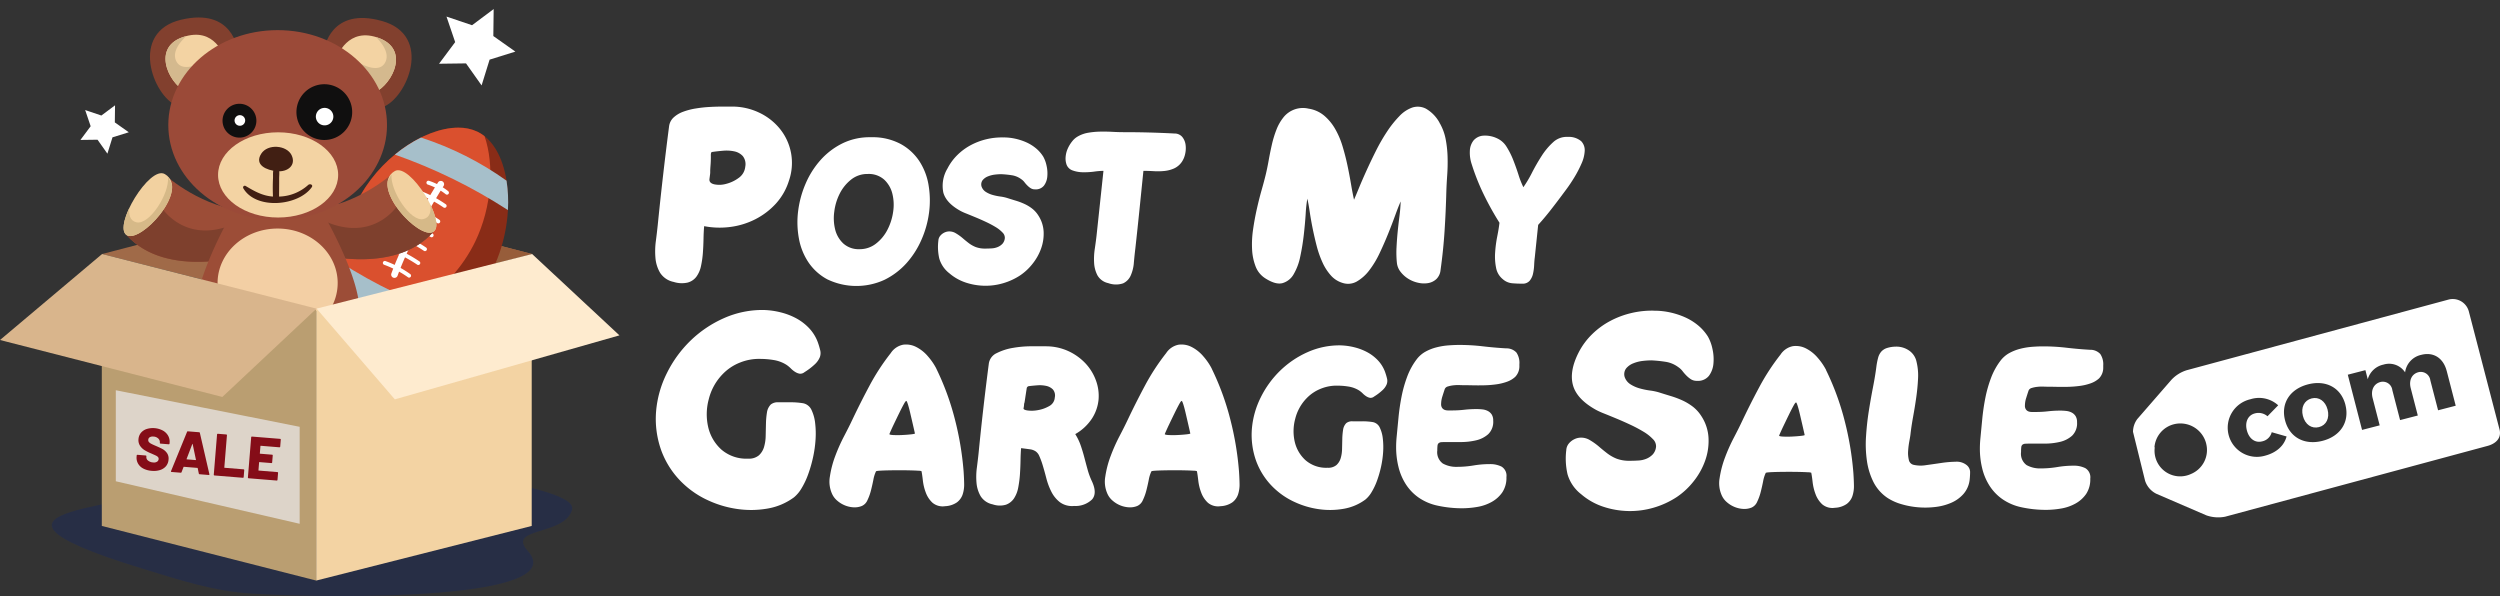
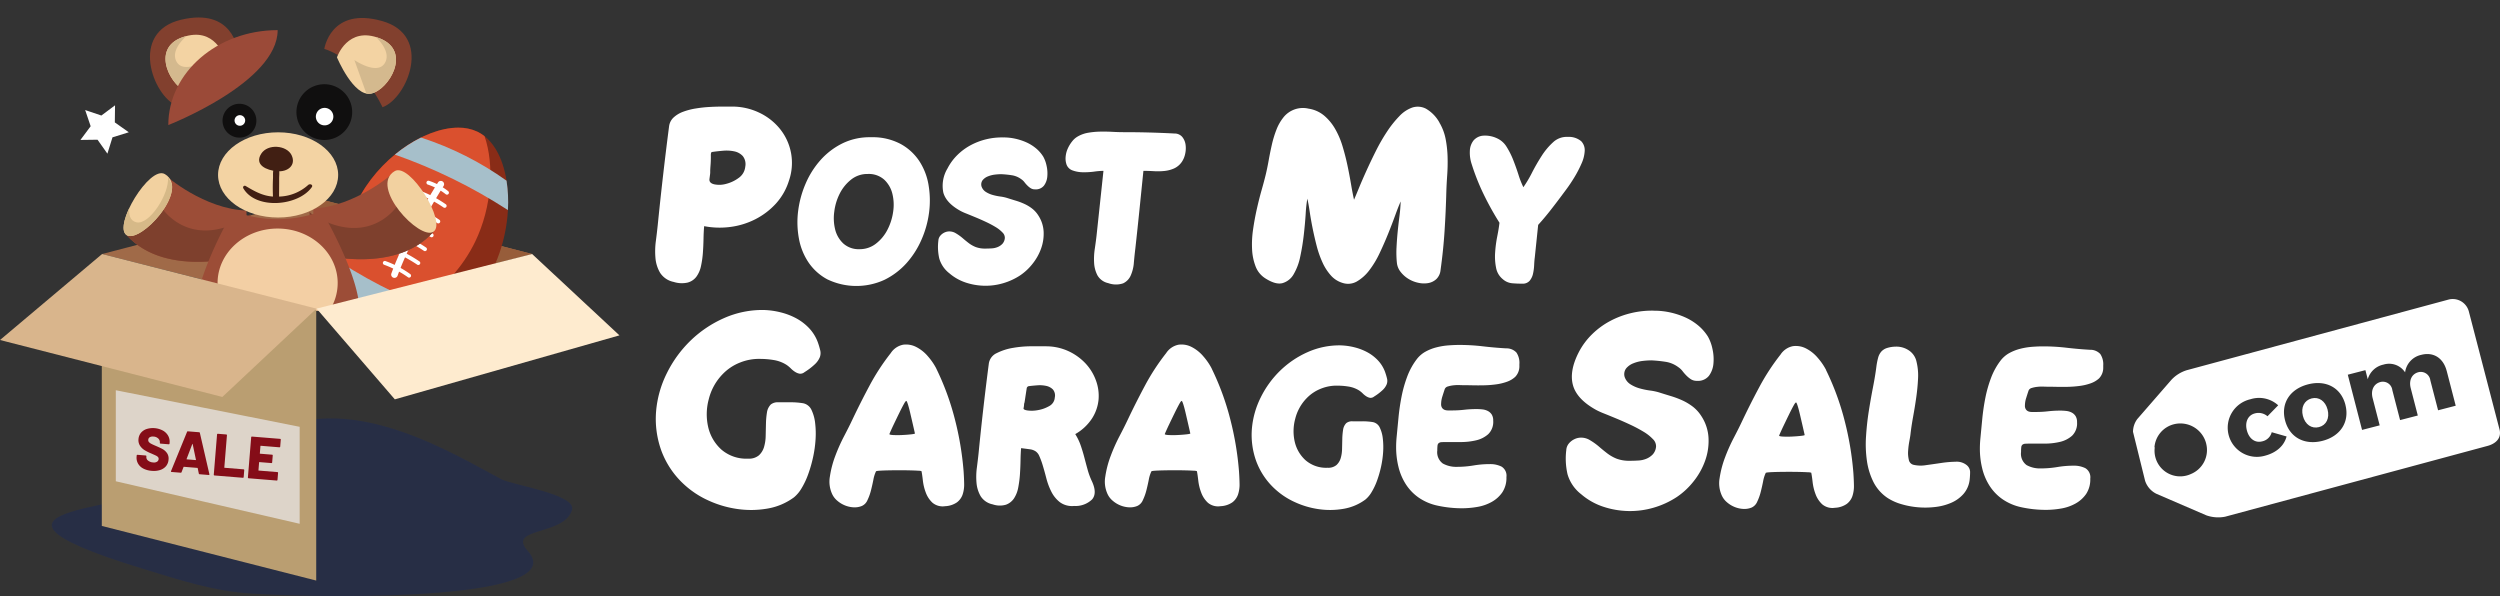
<svg xmlns="http://www.w3.org/2000/svg" xmlns:xlink="http://www.w3.org/1999/xlink" data-name="Group 187" viewBox="0 0 548.691 130.823">
  <rect x="0" y="0" width="548.691" height="130.823" fill="#333333" stroke="none" />
  <defs>
    <clipPath id="b">
      <path fill="none" d="M0 0h548.692v130.823H0z" data-name="Rectangle 249" />
    </clipPath>
    <clipPath id="c">
      <path fill="none" d="M3.009 16.411C-.6 23.929-.812 33.111 1.574 39.534a8.683 8.683 0 0 0 1.858 1.216c7.436 3.57 20.1-4.359 25.595-15.8 3.639-7.579 4.209-16.726 2.019-23.077A8.288 8.288 0 0 0 29.48.888a9.667 9.667 0 0 0-4.209-.884c-7.56 0-17.692 6.895-22.261 16.411" data-name="Path 54" />
    </clipPath>
    <clipPath id="e">
      <path fill="none" d="M0 3.743A116.431 116.431 0 0 1 24.815 15.92a30.417 30.417 0 0 0-.3-6.455A68.544 68.544 0 0 0 5.733.004 30.21 30.21 0 0 0 0 3.747" data-name="Path 55" />
    </clipPath>
    <clipPath id="f">
      <path fill="none" d="M.426 6.312a65.482 65.482 0 0 0 19.046 9.087 29.283 29.283 0 0 0 4.972-3.724A108.868 108.868 0 0 1 .031 0a29.664 29.664 0 0 0 .4 6.312" data-name="Path 56" />
    </clipPath>
    <clipPath id="h">
      <path fill="none" d="M0 0h114.238v38.998H0z" data-name="Rectangle 244" />
    </clipPath>
    <clipPath id="i">
-       <path fill="none" d="M0 20.834c0 11.487 10.765 20.833 24 20.833s24-9.346 24-20.833S37.236 0 24 0 0 9.346 0 20.834" data-name="Path 83" />
+       <path fill="none" d="M0 20.834s24-9.346 24-20.833S37.236 0 24 0 0 9.346 0 20.834" data-name="Path 83" />
    </clipPath>
    <linearGradient id="d" x1="-1.342" x2="-1.333" y1="1.977" y2="1.977" gradientUnits="objectBoundingBox">
      <stop offset="0" stop-color="#711e13" />
      <stop offset=".47" stop-color="#d14319" />
      <stop offset="1" stop-color="#da502e" />
    </linearGradient>
    <linearGradient id="a" x1="-3.149" x2="-3.133" y1="5.203" y2="5.203" gradientUnits="objectBoundingBox">
      <stop offset="0" stop-color="#fff" />
      <stop offset=".01" stop-color="#fff" />
      <stop offset=".99" stop-color="#a6bfca" />
      <stop offset="1" stop-color="#a6bfca" />
    </linearGradient>
    <linearGradient xlink:href="#a" id="g" x1="-2.512" x2="-2.497" y1="3.135" y2="3.135" />
    <radialGradient id="j" cx=".5" cy=".5" r=".539" gradientTransform="matrix(.868 0 0 -1 -.101 5.962)" gradientUnits="objectBoundingBox">
      <stop offset="0" stop-color="#b35948" />
      <stop offset="1" stop-color="#9b4a38" />
    </radialGradient>
  </defs>
  <g clip-path="url(#b)" data-name="Group 186">
    <path fill="#a06a48" d="m22.406 55.752 46.981-12.255 47.4 12.255-47.3 11.975Z" data-name="Path 51" />
    <path fill="#975d3a" d="m69.414 43.51.08 24.211 47.29-11.968Z" data-name="Path 52" />
    <g data-name="Group 168">
      <g clip-path="url(#b)" data-name="Group 167">
        <path fill="#892c17" d="M108.225 58.935c-5.495 11.445-18.16 19.373-25.595 15.8s-9.815-18.865-4.32-30.31 19.035-19.1 26.471-15.527 8.939 18.589 3.444 30.034" data-name="Path 53" />
      </g>
    </g>
    <g data-name="Group 170">
      <g clip-path="url(#c)" data-name="Group 169" transform="translate(75.302 28.017)">
        <path fill="url(#d)" d="M0 0h49.676v54.598H0z" data-name="Rectangle 241" transform="rotate(-25.2 9.014 44)" />
      </g>
    </g>
    <g data-name="Group 172">
      <g clip-path="url(#e)" data-name="Group 171" transform="translate(86.66 30.189)">
        <path fill="url(#a)" d="M0 0h27.167v19.705H0z" data-name="Rectangle 242" transform="rotate(-9.2 1.27 15.818)" />
      </g>
    </g>
    <g data-name="Group 174">
      <g clip-path="url(#f)" data-name="Group 173" transform="translate(74.655 57.564)">
        <path fill="url(#g)" d="M0 0h28.83v24.867H0z" data-name="Rectangle 243" transform="rotate(-27.08 3.474 14.686)" />
      </g>
    </g>
    <g data-name="Group 179">
      <g clip-path="url(#b)" data-name="Group 178">
        <path fill="#fff" d="M86.265 60.92a.723.723 0 0 1-.366-.9c3.293-9.08 10.163-19.863 10.232-19.971a.723.723 0 1 1 1.218.779c-.068.107-6.853 10.758-10.091 19.685a.724.724 0 0 1-.926.433c-.023-.009-.046-.018-.067-.028" data-name="Path 57" />
        <path fill="#fff" d="M97.908 42.684a.438.438 0 0 1-.124-.09 13 13 0 0 0-3.907-2.09.434.434 0 0 1 .281-.821 13.555 13.555 0 0 1 4.249 2.308.434.434 0 0 1-.5.693" data-name="Path 58" />
        <path fill="#fff" d="M97.404 45.573a.413.413 0 0 1-.094-.061 26.041 26.041 0 0 0-5.646-2.938.434.434 0 1 1 .308-.81 26.254 26.254 0 0 1 5.9 3.088.434.434 0 0 1-.469.721" data-name="Path 59" />
        <path fill="#fff" d="M96.003 48.993a.453.453 0 0 1-.086-.055 31.556 31.556 0 0 0-6.244-3.227.434.434 0 0 1 .315-.809 31.663 31.663 0 0 1 6.476 3.362.434.434 0 0 1-.461.728" data-name="Path 60" />
        <path fill="#fff" d="M94.543 52.034a.452.452 0 0 1-.086-.055 31.531 31.531 0 0 0-6.244-3.227.434.434 0 0 1 .315-.808 31.651 31.651 0 0 1 6.476 3.362.434.434 0 0 1-.461.728" data-name="Path 61" />
        <path fill="#fff" d="M93.083 55.077a.455.455 0 0 1-.087-.055 31.544 31.544 0 0 0-6.244-3.227.434.434 0 0 1 .315-.809 31.664 31.664 0 0 1 6.476 3.362.434.434 0 0 1-.461.728" data-name="Path 62" />
        <path fill="#fff" d="M91.622 58.119a.456.456 0 0 1-.087-.055 31.544 31.544 0 0 0-6.244-3.227.434.434 0 0 1 .315-.809 31.689 31.689 0 0 1 6.476 3.362.434.434 0 0 1-.461.728" data-name="Path 63" />
        <path fill="#fff" d="M89.596 60.889a.428.428 0 0 1-.1-.067 21.921 21.921 0 0 0-5.159-2.7.434.434 0 1 1 .3-.813 22.243 22.243 0 0 1 5.435 2.868.434.434 0 0 1-.476.716" data-name="Path 64" />
        <g data-name="Group 177" opacity=".5">
          <g data-name="Group 176">
            <g clip-path="url(#h)" data-name="Group 175" transform="translate(11.367 91.826)">
              <path fill="#1c2957" fill-rule="evenodd" d="M48.428 2.881c-2.963.1-28.04-.252-27.239 3.775.63 3.169 3.245 2.757 2.854 7.446-.519 6.222-50.776 4.606-4.426 18.787 8.309 2.542 15.805 5.067 24.479 5.583 19.345 1.152 70.037 1.326 60.371-9.392-4.711-5.224 8.027-3.254 9.719-8.99 1.011-3.428-13.064-5.441-15.547-6.754C88.223 7.833 66.154-5.95 48.428 2.881" data-name="Path 65" />
            </g>
          </g>
        </g>
        <path fill="#9c4d37" d="M36.17 38.212c.111.449 8.8 7.727 17.922 7.992l.218 9.724s-17.682 5.519-26.533-4.341Z" data-name="Path 66" />
        <path fill="#7e402d" d="M53.949 47.817a11.791 11.791 0 0 0 1.01-.868l-.65 8.979s-17.682 5.519-26.533-4.341l4.467-7.119 3.328 1.224s6.029 9.418 18.378 2.123" data-name="Path 67" />
        <path fill="#f2d1a0" d="M36.17 38.207c-3.331-1.963-11.386 11.369-8.393 13.375s14.1-10.011 8.393-13.375" data-name="Path 68" />
        <path fill="#d5b88e" d="m36.665 38.559.2.347c-.006-.065-.017-.127-.026-.19a2.932 2.932 0 0 0-.174-.157" data-name="Path 69" />
        <path fill="#d6b988" d="M37.708 40.328c-.31-.516-.6-1-.843-1.422.357 3.577-4.06 10.532-6.915 9.884-1.48-.336-1.719-1.751-1.538-3.2-1.28 2.672-1.811 5.211-.634 6 2.527 1.693 10.838-6.607 9.93-11.259" data-name="Path 70" />
        <path fill="#9c4d37" d="M86.612 37.565c-.105.45-8.722 7.819-17.837 8.181l-.114 9.726s17.738 5.332 26.485-4.621Z" data-name="Path 71" />
        <path fill="#7e402d" d="M68.934 47.357a11.783 11.783 0 0 1-1.019-.857l.745 8.972s17.738 5.332 26.484-4.621l-4.542-7.072-3.313 1.262s-5.93 9.481-18.355 2.317" data-name="Path 72" />
        <path fill="#f2d1a0" d="M86.609 37.565c3.31-2 11.506 11.248 8.533 13.285s-14.206-9.861-8.533-13.285" data-name="Path 73" />
-         <path fill="#d6b988" d="M85.096 39.697c.3-.519.586-1 .828-1.431-.319 3.581 4.171 10.489 7.019 9.811 1.476-.351 1.7-1.769 1.5-3.219 1.308 2.658 1.867 5.191.7 5.992-2.509 1.72-10.907-6.493-10.049-11.153" data-name="Path 74" />
        <path fill="#82402e" d="M71.179 10.736s1.344-9.305 12.657-6.129 5.527 16.992.118 18.925c0 0-4.647-10.2-12.775-12.8" data-name="Path 75" />
        <path fill="#f3d3a3" d="M73.953 12.584s2.319-6.984 9.42-4.151 1.939 11.291-1.914 12.106-7.506-7.955-7.506-7.955" data-name="Path 76" />
        <path fill="#d4b98e" d="M83.373 8.433a10.914 10.914 0 0 0-.837-.292c1.326 1.33 3.047 3.581 2.006 5.558-1.6 3.035-6.765-.524-6.765-.524l2.64 7.361a2.537 2.537 0 0 0 1.042 0c3.853-.815 9.015-9.274 1.914-12.106" data-name="Path 77" />
        <path fill="#82402e" d="M52.144 10.979s-.956-9.353-12.391-6.65-6.23 16.747-.9 18.9c0 0 5.066-9.995 13.3-12.253" data-name="Path 78" />
        <path fill="#f3d3a3" d="M49.296 12.71s-2.026-7.074-9.239-4.534-2.406 11.2 1.409 12.17 7.83-7.636 7.83-7.636" data-name="Path 79" />
        <path fill="#d4b98e" d="M40.057 8.171c.292-.1.573-.184.848-.256-1.38 1.273-3.193 3.451-2.236 5.469 1.47 3.1 6.781-.242 6.781-.242l-2.944 7.244a2.533 2.533 0 0 1-1.042-.04c-3.815-.974-8.621-9.64-1.409-12.175" data-name="Path 80" />
        <path fill="#9c4d37" d="M60.934 48.098a26.965 26.965 0 0 1-9.774-1.808c-1.651 2.873-8.181 14.884-8.181 21.918h35.91c0-7.133-6.716-19.225-8.249-21.892a26.971 26.971 0 0 1-9.706 1.783" data-name="Path 81" />
        <path fill="#f3cfa4" d="M74.114 62.123c0-6.607-5.9-11.962-13.18-11.962s-13.18 5.356-13.18 11.962a11.085 11.085 0 0 0 1.833 6.085H72.28a11.085 11.085 0 0 0 1.833-6.085" data-name="Path 82" />
      </g>
    </g>
    <g data-name="Group 181">
      <g clip-path="url(#i)" data-name="Group 180" transform="translate(36.938 6.613)">
        <path fill="url(#j)" d="M0 0h47.993v41.668H0z" data-name="Rectangle 246" />
      </g>
    </g>
    <g data-name="Group 183">
      <g clip-path="url(#b)" data-name="Group 182">
        <path fill="#100f0f" d="M56.271 26.493a3.715 3.715 0 1 1-3.716-3.716 3.716 3.716 0 0 1 3.716 3.716" data-name="Path 84" />
        <path fill="#fff" d="M53.811 26.44a1.165 1.165 0 1 1-1.166-1.166 1.166 1.166 0 0 1 1.166 1.166" data-name="Path 85" />
        <path fill="#100f0f" d="M77.297 24.604a6.118 6.118 0 1 1-6.118-6.118 6.118 6.118 0 0 1 6.118 6.118" data-name="Path 86" />
        <path fill="#fff" d="M73.162 25.597a1.919 1.919 0 1 1-1.919-1.919 1.919 1.919 0 0 1 1.919 1.919" data-name="Path 87" />
        <path fill="#f3d3a3" d="M74.217 38.39c0 5.165-5.9 9.351-13.18 9.351s-13.18-4.187-13.18-9.351 5.9-9.351 13.18-9.351 13.18 4.187 13.18 9.351" data-name="Path 88" />
        <path fill="#411f13" d="M57.312 33.771c-1.524 2.424 1.171 3.607 3.5 3.812s4.233-1.314 3.189-3.517-5.242-2.6-6.692-.295" data-name="Path 89" />
        <path fill="#411f13" d="M67.624 40.608a9.893 9.893 0 0 1-6.429 2.538c-2.93.179-4.9-.9-7.292-2.334a.372.372 0 0 0-.506.506c2.777 4.782 12.09 3.907 15.022-.225.372-.524-.362-.867-.8-.485" data-name="Path 90" />
        <path fill="#411f13" d="M61.268 39.204c-.012-.935.256-2.027-.48-2.759a.177.177 0 0 0-.234-.023c-.8.666-.6 1.7-.634 2.649a44.023 44.023 0 0 0 .011 4.467c.044.594 1.328.595 1.323 0-.01-1.382.031-2.953.013-4.334" data-name="Path 91" />
        <path fill="#fff" d="m25.248 23.114-.046 3.752 3.065 2.165-3.581 1.113-1.112 3.583-2.168-3.062-3.752.05 2.243-3.008-1.206-3.553 3.557 1.203Z" data-name="Path 92" />
-         <path fill="#fff" d="m108.348 1.988-.073 5.922 4.837 3.418-5.655 1.761-1.756 5.657-3.422-4.834-5.922.078 3.54-4.748-1.905-5.605 5.611 1.9Z" data-name="Path 93" />
        <path fill="#ba9e71" d="m69.403 127.42-47.059-11.99V56.007l47.059 11.987Z" data-name="Path 94" />
-         <path fill="#f3d3a3" d="m69.398 127.42 47.3-11.986V56.007l-47.3 11.986Z" data-name="Path 95" />
        <path fill="#feebcf" d="m116.784 55.748-47.3 11.985 17.171 19.915 49.3-14.044Z" data-name="Path 96" />
        <path fill="#d9b58c" d="M22.407 55.748 69.46 67.739 48.8 87.121 0 74.624Z" data-name="Path 97" />
        <path fill="#ddd4c9" fill-rule="evenodd" d="m25.411 85.648 19.539 3.886 20.819 4.141v21.284q-10.642-2.458-20.823-4.814l-19.532-4.517v-19.98Z" data-name="Path 98" />
        <path fill="#850d18" d="M31.457 102.838a2.791 2.791 0 0 1-1.161-1.094 2.614 2.614 0 0 1-.316-1.533l.02-.248a.156.156 0 0 1 .17-.144l1.817.148a.157.157 0 0 1 .144.17l-.013.157a.928.928 0 0 0 .37.787 1.917 1.917 0 0 0 1.137.415 1.239 1.239 0 0 0 .87-.179.757.757 0 0 0 .322-.553.578.578 0 0 0-.129-.438 1.31 1.31 0 0 0-.416-.31q-.265-.133-.825-.377a.754.754 0 0 0-.152-.071 1.11 1.11 0 0 1-.14-.058 10.126 10.126 0 0 1-1.429-.715 3.2 3.2 0 0 1-1-.977 2.217 2.217 0 0 1-.33-1.441 2.422 2.422 0 0 1 .54-1.384 2.726 2.726 0 0 1 1.259-.838 4.667 4.667 0 0 1 3.519.326 3 3 0 0 1 1.177 1.135 2.648 2.648 0 0 1 .333 1.567l-.015.183a.157.157 0 0 1-.17.144l-1.817-.148a.157.157 0 0 1-.144-.17l.007-.092a1.055 1.055 0 0 0-.339-.843 1.6 1.6 0 0 0-1.056-.442 1.34 1.34 0 0 0-.814.145.687.687 0 0 0-.336.565.66.66 0 0 0 .144.492 1.726 1.726 0 0 0 .54.4q.372.195 1.149.521.889.388 1.38.665a2.869 2.869 0 0 1 .9.843 2.082 2.082 0 0 1 .337 1.429 2.493 2.493 0 0 1-.551 1.429 2.771 2.771 0 0 1-1.286.849 4.583 4.583 0 0 1-1.838.186 4.763 4.763 0 0 1-1.86-.5" data-name="Path 99" />
        <path fill="#850d18" d="m43.636 103.942-.245-1.191c-.015-.036-.035-.055-.061-.058l-2.98-.243c-.026 0-.049.014-.069.047l-.435 1.136a.173.173 0 0 1-.194.116l-2-.163a.147.147 0 0 1-.114-.056.141.141 0 0 1 0-.138l3.517-8.609a.165.165 0 0 1 .18-.117l2.471.2a.165.165 0 0 1 .159.144l2.09 9.065a.151.151 0 0 1 .008.067q-.01.117-.153.106l-2-.163a.173.173 0 0 1-.172-.145m-2.64-3.123 1.947.159c.052 0 .072-.021.059-.074l-.72-3.44c-.006-.035-.017-.052-.035-.049s-.032.017-.043.043l-1.254 3.279q-.02.077.046.083" data-name="Path 100" />
        <path fill="#850d18" d="M46.956 104.298a.152.152 0 0 1-.037-.115l.72-8.836a.152.152 0 0 1 .055-.107.15.15 0 0 1 .115-.036l1.856.151a.156.156 0 0 1 .144.17l-.576 7.071a.058.058 0 0 0 .06.071l4.169.339a.157.157 0 0 1 .144.17l-.125 1.542a.157.157 0 0 1-.17.144l-6.248-.509a.15.15 0 0 1-.107-.055" data-name="Path 101" />
        <path fill="#850d18" d="M61.445 98.136a.153.153 0 0 1-.115.037l-4.1-.334a.058.058 0 0 0-.07.06l-.131 1.608a.058.058 0 0 0 .06.071l2.627.214a.156.156 0 0 1 .144.17l-.125 1.529a.156.156 0 0 1-.17.144l-2.628-.214a.058.058 0 0 0-.07.06l-.141 1.725a.058.058 0 0 0 .06.071l4.1.335a.156.156 0 0 1 .144.169l-.126 1.543a.156.156 0 0 1-.17.144l-6.182-.5a.157.157 0 0 1-.144-.17l.72-8.836a.157.157 0 0 1 .17-.144l6.183.5a.156.156 0 0 1 .144.17l-.126 1.542a.152.152 0 0 1-.055.107" data-name="Path 102" />
      </g>
    </g>
    <g data-name="Group 185">
      <g fill="#fff" clip-path="url(#b)" data-name="Group 184">
        <path d="M507.339 87.443c-1.618.419-2.389 1.985-1.907 3.851.489 1.888 1.915 2.862 3.534 2.444 1.6-.413 2.373-1.957 1.884-3.845-.482-1.866-1.915-2.862-3.511-2.449" data-name="Path 103" />
        <path d="m537.453 65.734-57.448 15.5a7.7 7.7 0 0 0-3.47 2.17l-7.454 8.571a4.749 4.749 0 0 0-.936 2.806l2.651 10.732a4.849 4.849 0 0 0 2.562 2.9l10.9 4.7a7.869 7.869 0 0 0 4.113.289l57.445-15.5c1.929-.477 3.269-1.731 2.766-3.664l-6.729-25.875a3.659 3.659 0 0 0-4.4-2.629M484.19 97.313a5.689 5.689 0 0 1-3.354 6.728 5.623 5.623 0 0 1-7.914-5.875l-.071.023a5.672 5.672 0 0 1 4.3-5.084 5.842 5.842 0 0 1 7.043 4.208m12.874 2.715a6.4 6.4 0 1 1-3.158-12.4 6.239 6.239 0 0 1 6.1 1.325l-2.351 2.407a3 3 0 0 0-2.776-.625c-1.506.389-2.221 1.893-1.75 3.714.482 1.867 1.83 2.813 3.337 2.424a2.737 2.737 0 0 0 2.118-2.011l3.263.931c-.53 2.032-2.218 3.571-4.781 4.234m17.686-11.193c.965 3.732-1.049 6.891-5 7.914-3.979 1.029-7.272-.758-8.237-4.49s1.055-6.868 5.034-7.9c3.957-1.023 7.243.741 8.208 4.473m22.233-7.427 1.977 7.644-3.867 1-1.7-6.565a2.118 2.118 0 0 0-2.689-1.775c-1.45.423-2.041 1.847-1.617 3.488l1.552 6-3.889 1.005-1.7-6.564a2.1 2.1 0 0 0-2.667-1.781c-1.472.429-2.086 1.858-1.662 3.5l1.552 6-3.867 1-3.133-12.117 3.866-1 .518 2a4.542 4.542 0 0 1 3.437-3.215 4.189 4.189 0 0 1 4.756 1.7 4.541 4.541 0 0 1 3.562-3.847c2.653-.686 4.832.693 5.565 3.525" data-name="Path 104" />
        <path d="M160.58 23.392a13.765 13.765 0 0 1 6.036 1.329 12.929 12.929 0 0 1 4.568 3.571 11.894 11.894 0 0 1 1.966 11.378 13.337 13.337 0 0 1-2.879 5.039 15.856 15.856 0 0 1-4.485 3.405 16.747 16.747 0 0 1-5.454 1.689 17.9 17.9 0 0 1-5.786-.166q-.111 1.218-.138 2.741t-.138 3.073a20.575 20.575 0 0 1-.416 2.935 6.082 6.082 0 0 1-1 2.326 3.537 3.537 0 0 1-1.91 1.3 5.858 5.858 0 0 1-3.1-.139 4.607 4.607 0 0 1-2.962-1.994 7.592 7.592 0 0 1-1.024-3.239 16.749 16.749 0 0 1 .083-3.71q.249-1.91.415-3.516 1.107-11.017 2.492-21.7a3.19 3.19 0 0 1 1-1.938 6.239 6.239 0 0 1 2.076-1.246 14.442 14.442 0 0 1 2.769-.72 28.381 28.381 0 0 1 2.99-.332q1.467-.083 2.769-.083Zm-4.318 9.966q-.278.056-.249.858a21.624 21.624 0 0 1-.083 2.243q-.056.83-.055 1.052v.36a3.048 3.048 0 0 1-.028.36q-.028.222-.138 1.052-.111.886 1.025 1.163a5.456 5.456 0 0 0 2.6-.083 7.891 7.891 0 0 0 2.768-1.3 3.408 3.408 0 0 0 1.468-2.492 2.844 2.844 0 0 0-.554-2.325 3.484 3.484 0 0 0-1.855-1.025 8.264 8.264 0 0 0-2.464-.138q-1.329.111-2.436.277" data-name="Path 105" />
        <path d="M191.217 30.115h.182a13.042 13.042 0 0 1 6.269 1.482 11.528 11.528 0 0 1 4.1 3.761 13.654 13.654 0 0 1 2.029 5.266 20.314 20.314 0 0 1 .114 6 21.644 21.644 0 0 1-1.664 5.973 19.174 19.174 0 0 1-3.306 5.175 15.956 15.956 0 0 1-4.832 3.647 14.723 14.723 0 0 1-12.538-.114 11.605 11.605 0 0 1-4.126-3.716 13.776 13.776 0 0 1-2.1-5.221 19.626 19.626 0 0 1-.182-5.973 22.021 22.021 0 0 1 1.6-5.973 19.02 19.02 0 0 1 3.26-5.22 15.806 15.806 0 0 1 4.787-3.693 13.526 13.526 0 0 1 6.178-1.391h.228Zm-2.552 24.573a5.719 5.719 0 0 0 3.579-1.208 9.024 9.024 0 0 0 2.53-3.055 12.221 12.221 0 0 0 1.254-3.966 10.117 10.117 0 0 0-.182-3.967 6.251 6.251 0 0 0-1.8-3.077 5.078 5.078 0 0 0-3.6-1.231 5.687 5.687 0 0 0-3.647 1.231 9.212 9.212 0 0 0-2.485 3.054 11.927 11.927 0 0 0-1.208 3.967 10.355 10.355 0 0 0 .2 3.966 6.246 6.246 0 0 0 1.8 3.055 5.011 5.011 0 0 0 3.559 1.231m2.553-24.574Z" data-name="Path 106" />
        <path d="M220.259 30.161h.045a11.72 11.72 0 0 1 2.485.272 12.681 12.681 0 0 1 2.394.771 9.283 9.283 0 0 1 2.12 1.292 7.612 7.612 0 0 1 1.664 1.881 6.9 6.9 0 0 1 .73 1.995 7.546 7.546 0 0 1 .159 2.385 3.855 3.855 0 0 1-.73 1.981 2.263 2.263 0 0 1-1.937.821 1.768 1.768 0 0 1-.98-.251 4.427 4.427 0 0 1-.73-.593 7.259 7.259 0 0 1-.638-.73 2.959 2.959 0 0 0-.707-.661 4.608 4.608 0 0 0-2.1-.866 20.757 20.757 0 0 0-2.28-.228 12.476 12.476 0 0 0-1.391.091 5.791 5.791 0 0 0-1.527.388 2.883 2.883 0 0 0-1.163.821 1.572 1.572 0 0 0-.25 1.391 2.289 2.289 0 0 0 .957 1.208 5.569 5.569 0 0 0 1.5.661 12.257 12.257 0 0 0 1.664.342 9.191 9.191 0 0 1 1.436.3q1 .32 1.983.616a14.507 14.507 0 0 1 1.87.706 8.857 8.857 0 0 1 1.664 1 5.961 5.961 0 0 1 1.368 1.5 7.124 7.124 0 0 1 1.186 3.579 9.584 9.584 0 0 1-.547 3.693 11.574 11.574 0 0 1-1.869 3.351 11.975 11.975 0 0 1-2.728 2.558 13.871 13.871 0 0 1-3.761 1.732 13.6 13.6 0 0 1-4.126.547 13.793 13.793 0 0 1-4.08-.706 10.6 10.6 0 0 1-3.579-2.029 6.322 6.322 0 0 1-2.212-3.238 11.309 11.309 0 0 1-.2-3.921 1.843 1.843 0 0 1 .433-1.094 2.674 2.674 0 0 1 .935-.706 2.476 2.476 0 0 1 1.139-.228 2.768 2.768 0 0 1 1.14.3 10.345 10.345 0 0 1 1.642 1.14q.684.593 1.368 1.117a6.509 6.509 0 0 0 1.527.866 5.821 5.821 0 0 0 2.166.342q.684 0 1.39-.046a3.948 3.948 0 0 0 1.3-.3 3.022 3.022 0 0 0 1.026-.707 2.138 2.138 0 0 0 .524-1.276 1.618 1.618 0 0 0-.524-1.208 7.031 7.031 0 0 0-1.5-1.186 22.225 22.225 0 0 0-2.1-1.117q-1.163-.547-2.257-1t-2.006-.821a12.417 12.417 0 0 1-1.323-.592q-3.145-1.732-3.784-4.012a7.381 7.381 0 0 1 .912-5.327 11.478 11.478 0 0 1 2.189-2.969 12.75 12.75 0 0 1 2.941-2.154 14.286 14.286 0 0 1 3.442-1.292 14.479 14.479 0 0 1 3.693-.385Z" data-name="Path 107" />
        <path d="M257.722 29.302h.048a2.189 2.189 0 0 1 1.715.762 3.438 3.438 0 0 1 .715 1.668 5.569 5.569 0 0 1-.072 1.978 4.939 4.939 0 0 1-.691 1.74 4.154 4.154 0 0 1-1.716 1.5 6.877 6.877 0 0 1-2.144.572 14.265 14.265 0 0 1-2.336.048q-1.191-.071-2.288-.072-.429 4.243-.858 8.46t-.905 8.508q-.191 1.573-.334 3.193a8.511 8.511 0 0 1-.691 2.812 3.38 3.38 0 0 1-1.668 1.716 4.946 4.946 0 0 1-3.265-.048 3.575 3.575 0 0 1-2.359-1.692 6.637 6.637 0 0 1-.739-2.717 14.606 14.606 0 0 1 .143-3.1q.238-1.6.381-2.836l.763-7.149.762-7.149a16.291 16.291 0 0 0-2.026.167 16.469 16.469 0 0 1-2.5.143 6.8 6.8 0 0 1-2.264-.405 2.142 2.142 0 0 1-1.358-1.43 4.082 4.082 0 0 1-.143-1.668 5.533 5.533 0 0 1 .477-1.74 7.386 7.386 0 0 1 .953-1.549 4.163 4.163 0 0 1 1.287-1.1 6.826 6.826 0 0 1 2.264-.786 17.519 17.519 0 0 1 2.622-.239q1.358-.024 2.693.048t2.478.072q5.434 0 10.962.286h.1Z" data-name="Path 108" />
        <path d="m316.224 27.379-.166-.222a11.107 11.107 0 0 1 1.24 3.433 24.329 24.329 0 0 1 .414 3.876q.055 1.994-.083 3.959t-.194 3.682q-.11 4.318-.386 8.582t-.881 8.582a3.137 3.137 0 0 1-.908 1.966 3.5 3.5 0 0 1-1.763.886 5.594 5.594 0 0 1-2.2-.055 6.771 6.771 0 0 1-2.175-.859 6.426 6.426 0 0 1-1.71-1.523 3.83 3.83 0 0 1-.828-2.021 21.963 21.963 0 0 1-.083-3.322q.083-1.716.249-3.405t.388-3.4q.221-1.716.277-3.322-.5 1.108-1.19 3.018t-1.55 4.042q-.859 2.132-1.883 4.291a20.372 20.372 0 0 1-2.27 3.765 9.238 9.238 0 0 1-2.713 2.436 3.852 3.852 0 0 1-3.128.332 5.544 5.544 0 0 1-2.575-1.633 11.18 11.18 0 0 1-1.855-2.879 21.483 21.483 0 0 1-1.274-3.627q-.5-1.937-.886-3.848t-.637-3.626q-.249-1.716-.526-2.879a28.746 28.746 0 0 0-.36 3.322q-.138 2.159-.415 4.6t-.775 4.762a12.511 12.511 0 0 1-1.44 3.876 4.126 4.126 0 0 1-2.436 1.966q-1.495.415-3.765-1.025a5.324 5.324 0 0 1-2.16-2.63 11.964 11.964 0 0 1-.775-3.765 22.314 22.314 0 0 1 .222-4.374q.332-2.3.831-4.512t1.052-4.152q.552-1.937.886-3.322t.637-3.073q.3-1.689.692-3.433a23 23 0 0 1 1-3.322 10.074 10.074 0 0 1 1.523-2.713 5.452 5.452 0 0 1 5.565-1.965 6.937 6.937 0 0 1 3.405 1.523 10.958 10.958 0 0 1 2.408 2.907 17.915 17.915 0 0 1 1.633 3.82q.636 2.105 1.08 4.208t.775 4.07q.332 1.966.665 3.46.387-.885 1.08-2.575t1.634-3.765q.94-2.076 2.076-4.347a40.323 40.323 0 0 1 2.436-4.235 23.015 23.015 0 0 1 2.709-3.405 7.2 7.2 0 0 1 2.868-1.91 3.915 3.915 0 0 1 2.973.249 7.933 7.933 0 0 1 3 3.1 3.924 3.924 0 0 1-.249-.36 2.231 2.231 0 0 1 .138.194 6.089 6.089 0 0 1 .386.609m-.277-.443v.055l.056.055v.055h.056v.055l.166.222a6.245 6.245 0 0 0-.388-.609 2.231 2.231 0 0 0-.138-.194 3.8 3.8 0 0 0 .249.36" data-name="Path 109" />
        <path d="M344.002 30.045h.139a4.188 4.188 0 0 1 2.9.952 2.831 2.831 0 0 1 .765 2.136 7.755 7.755 0 0 1-.719 2.808 25.342 25.342 0 0 1-1.532 2.948q-.86 1.417-1.718 2.576t-1.278 1.717q-1.207 1.625-2.414 3.157t-2.553 3.018l-.743 7.149q-.094.7-.139 1.694a10.643 10.643 0 0 1-.255 1.9 3.558 3.558 0 0 1-.743 1.532 1.987 1.987 0 0 1-1.6.627q-1.161 0-2.251-.093a3.534 3.534 0 0 1-2.019-.882 4.164 4.164 0 0 1-1.486-2.507 12.57 12.57 0 0 1-.209-3.366 26.786 26.786 0 0 1 .464-3.528q.348-1.741.488-2.994a63.97 63.97 0 0 1-3.459-6.221 48.2 48.2 0 0 1-2.623-6.592 7.915 7.915 0 0 1-.418-2.971 3.891 3.891 0 0 1 .789-2.251 3.086 3.086 0 0 1 2-1.067 6.089 6.089 0 0 1 3.2.58 4.75 4.75 0 0 1 2.089 1.88 17.2 17.2 0 0 1 1.462 2.924q.627 1.6 1.138 3.2a19.092 19.092 0 0 0 1.067 2.715 25.756 25.756 0 0 0 1.9-3.2q.975-1.9 2.112-3.667a14.715 14.715 0 0 1 2.507-2.994 4.375 4.375 0 0 1 3.134-1.184" data-name="Path 110" />
        <path d="M167.766 68.04a17.213 17.213 0 0 1 3.578.516 14.609 14.609 0 0 1 3.4 1.3 11.266 11.266 0 0 1 2.82 2.153 9.048 9.048 0 0 1 1.91 3.062 17.215 17.215 0 0 1 .546 1.819 2.574 2.574 0 0 1-.091 1.516 4.431 4.431 0 0 1-1.061 1.516 14 14 0 0 1-2.3 1.759 1.462 1.462 0 0 1-1.091.333 2.789 2.789 0 0 1-.97-.394 5.294 5.294 0 0 1-.94-.758 6.53 6.53 0 0 0-1-.819 7.522 7.522 0 0 0-2.79-1.031 18.549 18.549 0 0 0-2.911-.242 11.132 11.132 0 0 0-4.488.818 10.7 10.7 0 0 0-3.76 2.517 12.015 12.015 0 0 0-3.062 5.519 12.6 12.6 0 0 0-.121 6.125 9.525 9.525 0 0 0 2.881 4.912 8.368 8.368 0 0 0 5.882 2 3.382 3.382 0 0 0 2.365-.727 4.034 4.034 0 0 0 1.122-1.819 9.134 9.134 0 0 0 .364-2.456q.03-1.364.061-2.669a17.731 17.731 0 0 1 .212-2.425 3.169 3.169 0 0 1 .849-1.789 2.453 2.453 0 0 1 1.668-.485h2.455a17.033 17.033 0 0 1 2.972.212 2.592 2.592 0 0 1 1.819 1.425 9.01 9.01 0 0 1 .818 2.911 19.572 19.572 0 0 1 .091 3.639 25.686 25.686 0 0 1-.546 3.881 29.147 29.147 0 0 1-1.061 3.7 16.9 16.9 0 0 1-1.455 3.093 7.527 7.527 0 0 1-1.668 2 13.61 13.61 0 0 1-5.761 2.456 20.911 20.911 0 0 1-6.549.121 22.785 22.785 0 0 1-6.4-1.849 20.018 20.018 0 0 1-5.306-3.457 18.945 18.945 0 0 1-5.155-7.671 20.548 20.548 0 0 1-1.092-8.521 22.98 22.98 0 0 1 2.365-8.338 25.911 25.911 0 0 1 5.185-7.126 25.081 25.081 0 0 1 7.338-4.942 20.775 20.775 0 0 1 8.823-1.789Z" data-name="Path 111" />
        <path d="M205.495 80.898a57.677 57.677 0 0 1 4.043 10.981 66.84 66.84 0 0 1 1.947 11.53q.1 1.448.124 2.745a6.973 6.973 0 0 1-.324 2.346 3.629 3.629 0 0 1-1.248 1.747 4.885 4.885 0 0 1-2.6.848 3.484 3.484 0 0 1-2.77-.749 5.712 5.712 0 0 1-1.472-2.221 10.946 10.946 0 0 1-.649-2.67q-.15-1.347-.3-2.046a2.094 2.094 0 0 0-.724-.1q-.724-.049-1.822-.075t-2.371-.025q-1.272 0-2.4.025t-1.872.075c-.5.034-.766.083-.8.15a7.38 7.38 0 0 0-.574 1.847q-.225 1.148-.524 2.321a11.217 11.217 0 0 1-.774 2.146 2.412 2.412 0 0 1-1.223 1.273 4.182 4.182 0 0 1-1.822.3 5.817 5.817 0 0 1-1.9-.425 5.935 5.935 0 0 1-1.672-1.023 4.231 4.231 0 0 1-1.1-1.4 6.481 6.481 0 0 1-.524-3.918 21.823 21.823 0 0 1 1.173-4.492 38.191 38.191 0 0 1 1.946-4.367q1.1-2.1 1.8-3.594 1.8-3.793 3.818-7.562a48.209 48.209 0 0 1 4.617-7.063 4.213 4.213 0 0 1 2.72-1.847 4.844 4.844 0 0 1 2.87.5 8.314 8.314 0 0 1 2.545 2.022 13.811 13.811 0 0 1 1.847 2.67Zm-6.638 7.137q-.1-.049-.524.724t-.973 1.9q-.55 1.123-1.148 2.371t-1 2.2c-.067.133.2.217.8.249a19.473 19.473 0 0 0 1.971 0q1.074-.049 1.972-.15t.848-.2q-.2-.9-.5-2.2t-.574-2.471q-.275-1.172-.524-1.9t-.35-.524" data-name="Path 112" />
        <path d="M229.701 76.007a11.7 11.7 0 0 1 4.817 1.073 12.058 12.058 0 0 1 3.694 2.646 10.9 10.9 0 0 1 2.3 3.719 9.751 9.751 0 0 1 .6 4.218 9.283 9.283 0 0 1-1.4 4.118 10.66 10.66 0 0 1-3.719 3.494 12.3 12.3 0 0 1 1.2 2.5q.449 1.3.8 2.645t.724 2.695a15.677 15.677 0 0 0 .973 2.6q1.148 2.545 0 3.893a5.211 5.211 0 0 1-3.949 1.437 4.511 4.511 0 0 1-3.12-.823 6.8 6.8 0 0 1-1.871-2.3 14.662 14.662 0 0 1-1.123-3.02q-.425-1.648-.874-3.1a16.7 16.7 0 0 0-.7-1.822 2.271 2.271 0 0 0-.8-.949 2.968 2.968 0 0 0-1.222-.424q-.724-.1-1.922-.25-.1 1.149-.125 2.646t-.125 3.02a23.9 23.9 0 0 1-.375 2.945 6.506 6.506 0 0 1-.923 2.4 3.6 3.6 0 0 1-1.772 1.4 4.769 4.769 0 0 1-2.92-.075 4.054 4.054 0 0 1-2.646-1.8 7.026 7.026 0 0 1-.9-2.895 15.1 15.1 0 0 1 .075-3.345q.225-1.746.374-3.144.948-9.683 2.246-19.666a2.987 2.987 0 0 1 1.747-2.346 12.329 12.329 0 0 1 3.569-1.148 23.885 23.885 0 0 1 4.068-.35h3.294Zm-3.844 8.738a.558.558 0 0 0-.524.524q-.075.474-.274 1.772-.15 1.048-.2 1.273a1.577 1.577 0 0 1-.1.325v.2a5.426 5.426 0 0 1-.1.7q-.149.4.849.549a7.257 7.257 0 0 0 2.3-.075 7.551 7.551 0 0 0 2.446-.873 2.289 2.289 0 0 0 1.248-1.9 2.037 2.037 0 0 0-.424-1.772 2.929 2.929 0 0 0-1.472-.774 6.618 6.618 0 0 0-1.922-.125q-1.024.075-1.822.175" data-name="Path 113" />
        <path d="M265.938 80.898a57.678 57.678 0 0 1 4.043 10.981 66.825 66.825 0 0 1 1.947 11.53q.1 1.448.125 2.745a6.971 6.971 0 0 1-.324 2.346 3.629 3.629 0 0 1-1.248 1.747 4.885 4.885 0 0 1-2.6.848 3.484 3.484 0 0 1-2.77-.749 5.713 5.713 0 0 1-1.472-2.221 10.97 10.97 0 0 1-.649-2.67q-.149-1.347-.3-2.046a2.093 2.093 0 0 0-.724-.1q-.724-.049-1.822-.075t-2.371-.025q-1.272 0-2.4.025t-1.872.075c-.5.034-.766.083-.8.15a7.383 7.383 0 0 0-.574 1.847q-.225 1.148-.524 2.321a11.215 11.215 0 0 1-.774 2.146 2.413 2.413 0 0 1-1.222 1.273 4.182 4.182 0 0 1-1.822.3 5.817 5.817 0 0 1-1.9-.425 5.934 5.934 0 0 1-1.672-1.023 4.23 4.23 0 0 1-1.1-1.4 6.481 6.481 0 0 1-.524-3.918 21.829 21.829 0 0 1 1.173-4.492 38.2 38.2 0 0 1 1.946-4.367q1.1-2.1 1.8-3.594 1.8-3.793 3.818-7.562a48.209 48.209 0 0 1 4.617-7.063 4.213 4.213 0 0 1 2.72-1.847 4.844 4.844 0 0 1 2.87.5 8.315 8.315 0 0 1 2.546 2.022 13.815 13.815 0 0 1 1.847 2.67Zm-6.639 7.137q-.1-.049-.524.724t-.973 1.9q-.55 1.123-1.148 2.371t-1 2.2c-.067.133.2.217.8.249a19.473 19.473 0 0 0 1.971 0q1.074-.049 1.972-.15t.848-.2q-.2-.9-.5-2.2t-.574-2.471q-.275-1.172-.524-1.9t-.35-.524" data-name="Path 114" />
        <path d="M294.337 75.804a14.164 14.164 0 0 1 2.945.424 12.042 12.042 0 0 1 2.8 1.073 9.281 9.281 0 0 1 2.321 1.772 7.449 7.449 0 0 1 1.572 2.521 14.168 14.168 0 0 1 .449 1.5 2.119 2.119 0 0 1-.075 1.248 3.643 3.643 0 0 1-.873 1.248 11.523 11.523 0 0 1-1.9 1.448 1.2 1.2 0 0 1-.9.274 2.291 2.291 0 0 1-.8-.325 4.342 4.342 0 0 1-.774-.623 5.38 5.38 0 0 0-.824-.674 6.2 6.2 0 0 0-2.3-.848 15.255 15.255 0 0 0-2.4-.2 9.162 9.162 0 0 0-3.694.674 8.805 8.805 0 0 0-3.095 2.071 9.889 9.889 0 0 0-2.521 4.542 10.379 10.379 0 0 0-.1 5.042 7.834 7.834 0 0 0 2.371 4.043 6.888 6.888 0 0 0 4.842 1.647 2.786 2.786 0 0 0 1.947-.6 3.324 3.324 0 0 0 .923-1.5 7.517 7.517 0 0 0 .3-2.022l.05-2.2a14.654 14.654 0 0 1 .175-2 2.606 2.606 0 0 1 .7-1.472 2.017 2.017 0 0 1 1.373-.4h2.021a13.973 13.973 0 0 1 2.446.175 2.134 2.134 0 0 1 1.5 1.173 7.424 7.424 0 0 1 .674 2.4 16.11 16.11 0 0 1 .075 2.995 21.167 21.167 0 0 1-.449 3.194 23.931 23.931 0 0 1-.873 3.045 13.9 13.9 0 0 1-1.2 2.545 6.185 6.185 0 0 1-1.372 1.647 11.2 11.2 0 0 1-4.742 2.022 17.209 17.209 0 0 1-5.391.1 18.75 18.75 0 0 1-5.266-1.522 16.465 16.465 0 0 1-4.367-2.845 15.593 15.593 0 0 1-4.242-6.313 16.906 16.906 0 0 1-.9-7.013 18.912 18.912 0 0 1 1.946-6.863 21.325 21.325 0 0 1 4.268-5.865 20.634 20.634 0 0 1 6.039-4.068 17.1 17.1 0 0 1 7.262-1.473Z" data-name="Path 115" />
        <path d="M333.469 79.9v.549a3.312 3.312 0 0 1-.924 2.271 5.286 5.286 0 0 1-1.822 1.073 11.443 11.443 0 0 1-2.421.574 23.389 23.389 0 0 1-2.62.2q-1.3.026-2.446 0t-1.9-.025c-.233 0-.566-.007-1-.025a8.893 8.893 0 0 0-1.323.05 6.358 6.358 0 0 0-1.223.249 1 1 0 0 0-.7.574q-.25.748-.524 1.622a5.58 5.58 0 0 0-.274 1.672 1.39 1.39 0 0 0 .225.848 1.224 1.224 0 0 0 .549.425 2.161 2.161 0 0 0 .774.125h.9a23.239 23.239 0 0 0 2.621-.15 23.764 23.764 0 0 1 2.67-.15 11.782 11.782 0 0 1 1.347.075 3.346 3.346 0 0 1 1.173.35 2.239 2.239 0 0 1 .849.773 2.454 2.454 0 0 1 .324 1.348 3.767 3.767 0 0 1-1.1 2.97 6.068 6.068 0 0 1-2.67 1.347 14.385 14.385 0 0 1-3.344.374h-3.11q-.7 0-1.1.025a1.112 1.112 0 0 0-.624.2.79.79 0 0 0-.274.549 8.631 8.631 0 0 0-.05 1.073 3.057 3.057 0 0 0 1.223 2.87 6.05 6.05 0 0 0 3.12.724 21.828 21.828 0 0 0 3.594-.3 21.819 21.819 0 0 1 3.594-.3 5.588 5.588 0 0 1 2.57.549 2.329 2.329 0 0 1 1.073 2.3 5.749 5.749 0 0 1-.9 3.344 6.854 6.854 0 0 1-2.321 2.1 9.8 9.8 0 0 1-3.144 1.1 19.65 19.65 0 0 1-3.37.3 25.22 25.22 0 0 1-5.49-.6 11.451 11.451 0 0 1-4.043-1.747 10.488 10.488 0 0 1-2.795-2.9 12.491 12.491 0 0 1-1.622-3.793 18.045 18.045 0 0 1-.524-4.393c0-.365.007-.715.025-1.048s.041-.682.075-1.048q.2-2.1.424-4.417t.674-4.592a27.661 27.661 0 0 1 1.247-4.392 14.875 14.875 0 0 1 2.146-3.868 6.233 6.233 0 0 1 1.9-1.6 10.192 10.192 0 0 1 2.371-.923 15.135 15.135 0 0 1 2.57-.425q1.3-.1 2.446-.1a43.963 43.963 0 0 1 5.141.3q2.545.3 5.141.45a2.956 2.956 0 0 1 2.246.923 4.048 4.048 0 0 1 .649 2.521" data-name="Path 116" />
        <path d="M363.095 68.194h.062a15.842 15.842 0 0 1 3.356.367 17.154 17.154 0 0 1 3.233 1.041 12.528 12.528 0 0 1 2.864 1.745 10.293 10.293 0 0 1 2.248 2.541 9.323 9.323 0 0 1 .985 2.694 10.165 10.165 0 0 1 .215 3.221 5.212 5.212 0 0 1-.985 2.676 3.058 3.058 0 0 1-2.617 1.108 2.384 2.384 0 0 1-1.323-.339 5.971 5.971 0 0 1-.986-.8 9.873 9.873 0 0 1-.862-.985 3.964 3.964 0 0 0-.954-.893 6.226 6.226 0 0 0-2.833-1.171 28.229 28.229 0 0 0-3.079-.308 16.908 16.908 0 0 0-1.878.123 7.851 7.851 0 0 0-2.063.524 3.892 3.892 0 0 0-1.57 1.108 2.122 2.122 0 0 0-.339 1.878 3.094 3.094 0 0 0 1.293 1.632 7.505 7.505 0 0 0 2.032.893 16.554 16.554 0 0 0 2.248.462 12.453 12.453 0 0 1 1.94.4q1.353.432 2.678.832a19.491 19.491 0 0 1 2.525.954 11.945 11.945 0 0 1 2.248 1.355 8.049 8.049 0 0 1 1.847 2.032 9.618 9.618 0 0 1 1.6 4.834 12.937 12.937 0 0 1-.739 4.988 15.638 15.638 0 0 1-2.525 4.526 16.175 16.175 0 0 1-3.695 3.449 18.755 18.755 0 0 1-5.08 2.34 18.4 18.4 0 0 1-5.572.739 18.64 18.64 0 0 1-5.511-.955 14.3 14.3 0 0 1-4.834-2.74 8.534 8.534 0 0 1-2.986-4.372 15.255 15.255 0 0 1-.277-5.3 2.49 2.49 0 0 1 .585-1.478 3.617 3.617 0 0 1 1.262-.955 3.355 3.355 0 0 1 1.54-.308 3.741 3.741 0 0 1 1.539.4 13.958 13.958 0 0 1 2.217 1.539q.923.8 1.847 1.509a8.806 8.806 0 0 0 2.063 1.17 7.865 7.865 0 0 0 2.925.461q.923 0 1.878-.061a5.339 5.339 0 0 0 1.755-.4 4.079 4.079 0 0 0 1.385-.955 2.9 2.9 0 0 0 .709-1.724 2.188 2.188 0 0 0-.709-1.632 9.515 9.515 0 0 0-2.032-1.6 30.078 30.078 0 0 0-2.833-1.509q-1.57-.739-3.048-1.354t-2.709-1.108a16.729 16.729 0 0 1-1.786-.8q-4.25-2.34-5.111-5.419t1.231-7.2a15.5 15.5 0 0 1 2.956-4.01 17.252 17.252 0 0 1 3.972-2.909 19.283 19.283 0 0 1 4.649-1.745 19.526 19.526 0 0 1 4.988-.521Z" data-name="Path 117" />
        <path d="M400.776 81.228a57.688 57.688 0 0 1 4.046 10.988 66.93 66.93 0 0 1 1.948 11.538q.1 1.449.125 2.747a6.97 6.97 0 0 1-.325 2.348 3.628 3.628 0 0 1-1.249 1.748 4.884 4.884 0 0 1-2.6.849 3.488 3.488 0 0 1-2.772-.749 5.715 5.715 0 0 1-1.473-2.223 10.95 10.95 0 0 1-.649-2.672q-.15-1.349-.3-2.048a2.1 2.1 0 0 0-.724-.1q-.725-.049-1.823-.075t-2.372-.024q-1.273 0-2.4.024t-1.873.075c-.5.034-.766.083-.8.15a7.364 7.364 0 0 0-.574 1.848q-.225 1.15-.525 2.322a11.222 11.222 0 0 1-.774 2.148 2.417 2.417 0 0 1-1.224 1.274 4.19 4.19 0 0 1-1.823.3 5.825 5.825 0 0 1-1.9-.424 5.934 5.934 0 0 1-1.673-1.024 4.236 4.236 0 0 1-1.1-1.4 6.485 6.485 0 0 1-.524-3.92 21.856 21.856 0 0 1 1.174-4.5 38.269 38.269 0 0 1 1.948-4.37q1.1-2.1 1.8-3.6 1.8-3.8 3.821-7.567a48.208 48.208 0 0 1 4.62-7.068 4.217 4.217 0 0 1 2.722-1.848 4.845 4.845 0 0 1 2.872.5 8.315 8.315 0 0 1 2.548 2.023 13.8 13.8 0 0 1 1.848 2.673Zm-6.642 7.142q-.1-.049-.525.724t-.974 1.9q-.55 1.124-1.149 2.373t-1 2.2q-.1.2.8.25a19.516 19.516 0 0 0 1.973 0q1.074-.05 1.973-.15t.849-.2q-.2-.9-.5-2.2t-.575-2.473q-.275-1.172-.524-1.9t-.35-.524" data-name="Path 118" />
        <path d="M431.543 102.008a2 2 0 0 1 .849 1.548 15.878 15.878 0 0 1-.1 1.748 5.733 5.733 0 0 1-1.349 3.1 7.589 7.589 0 0 1-2.7 1.948 12.309 12.309 0 0 1-3.546.924 18.612 18.612 0 0 1-3.846.05 18.145 18.145 0 0 1-3.621-.7 11.265 11.265 0 0 1-2.864-1.28 9.159 9.159 0 0 1-3.171-3.521 15.13 15.13 0 0 1-1.448-4.67 25.681 25.681 0 0 1-.2-5.344q.175-2.8.6-5.519t.924-5.27q.5-2.547.749-4.545a15.215 15.215 0 0 1 .374-1.923 3.43 3.43 0 0 1 .674-1.348 2.82 2.82 0 0 1 1.2-.8 6.59 6.59 0 0 1 1.948-.325 4.9 4.9 0 0 1 2.9.8 3.957 3.957 0 0 1 1.7 2.447 12.727 12.727 0 0 1 .349 3.8q-.1 2.049-.4 4.145t-.674 4.145q-.375 2.049-.575 3.8-.05.5-.249 1.548a17.9 17.9 0 0 0-.275 2.147 6.415 6.415 0 0 0 .15 2 1.367 1.367 0 0 0 1.024 1.1 7.015 7.015 0 0 0 2.747.075q1.648-.225 3.321-.475a24.418 24.418 0 0 1 3.172-.274 3.493 3.493 0 0 1 2.347.674" data-name="Path 119" />
        <path d="M461.61 80.231v.549a3.317 3.317 0 0 1-.924 2.273 5.3 5.3 0 0 1-1.823 1.074 11.459 11.459 0 0 1-2.423.574 23.32 23.32 0 0 1-2.622.2q-1.3.026-2.447 0t-1.9-.025q-.35 0-1-.025a8.907 8.907 0 0 0-1.324.05 6.333 6.333 0 0 0-1.224.249 1.006 1.006 0 0 0-.7.574q-.251.75-.524 1.624a5.571 5.571 0 0 0-.275 1.673 1.391 1.391 0 0 0 .225.849 1.231 1.231 0 0 0 .549.425 2.153 2.153 0 0 0 .774.125h.9a23.269 23.269 0 0 0 2.622-.15 23.791 23.791 0 0 1 2.672-.15 11.7 11.7 0 0 1 1.349.075 3.341 3.341 0 0 1 1.174.35 2.248 2.248 0 0 1 .849.774 2.456 2.456 0 0 1 .325 1.349 3.769 3.769 0 0 1-1.1 2.972 6.074 6.074 0 0 1-2.672 1.348 14.435 14.435 0 0 1-3.347.374h-3.121c-.467 0-.833.009-1.1.025a1.116 1.116 0 0 0-.624.2.792.792 0 0 0-.275.549 8.742 8.742 0 0 0-.05 1.074 3.059 3.059 0 0 0 1.224 2.872 6.052 6.052 0 0 0 3.121.724 21.843 21.843 0 0 0 3.6-.3 21.811 21.811 0 0 1 3.6-.3 5.585 5.585 0 0 1 2.573.55 2.329 2.329 0 0 1 1.073 2.3 5.75 5.75 0 0 1-.9 3.347 6.862 6.862 0 0 1-2.322 2.1 9.794 9.794 0 0 1-3.147 1.1 19.668 19.668 0 0 1-3.371.3 25.256 25.256 0 0 1-5.494-.6 11.467 11.467 0 0 1-4.046-1.749 10.5 10.5 0 0 1-2.8-2.9 12.519 12.519 0 0 1-1.624-3.8 18.062 18.062 0 0 1-.524-4.395q0-.55.025-1.049t.075-1.049q.2-2.1.424-4.42t.674-4.6a27.713 27.713 0 0 1 1.249-4.4 14.87 14.87 0 0 1 2.148-3.871 6.223 6.223 0 0 1 1.9-1.6 10.186 10.186 0 0 1 2.372-.924 15.153 15.153 0 0 1 2.572-.425q1.3-.1 2.448-.1a44.017 44.017 0 0 1 5.144.3q2.547.3 5.145.45a2.956 2.956 0 0 1 2.248.924 4.053 4.053 0 0 1 .649 2.522" data-name="Path 120" />
      </g>
    </g>
  </g>
</svg>